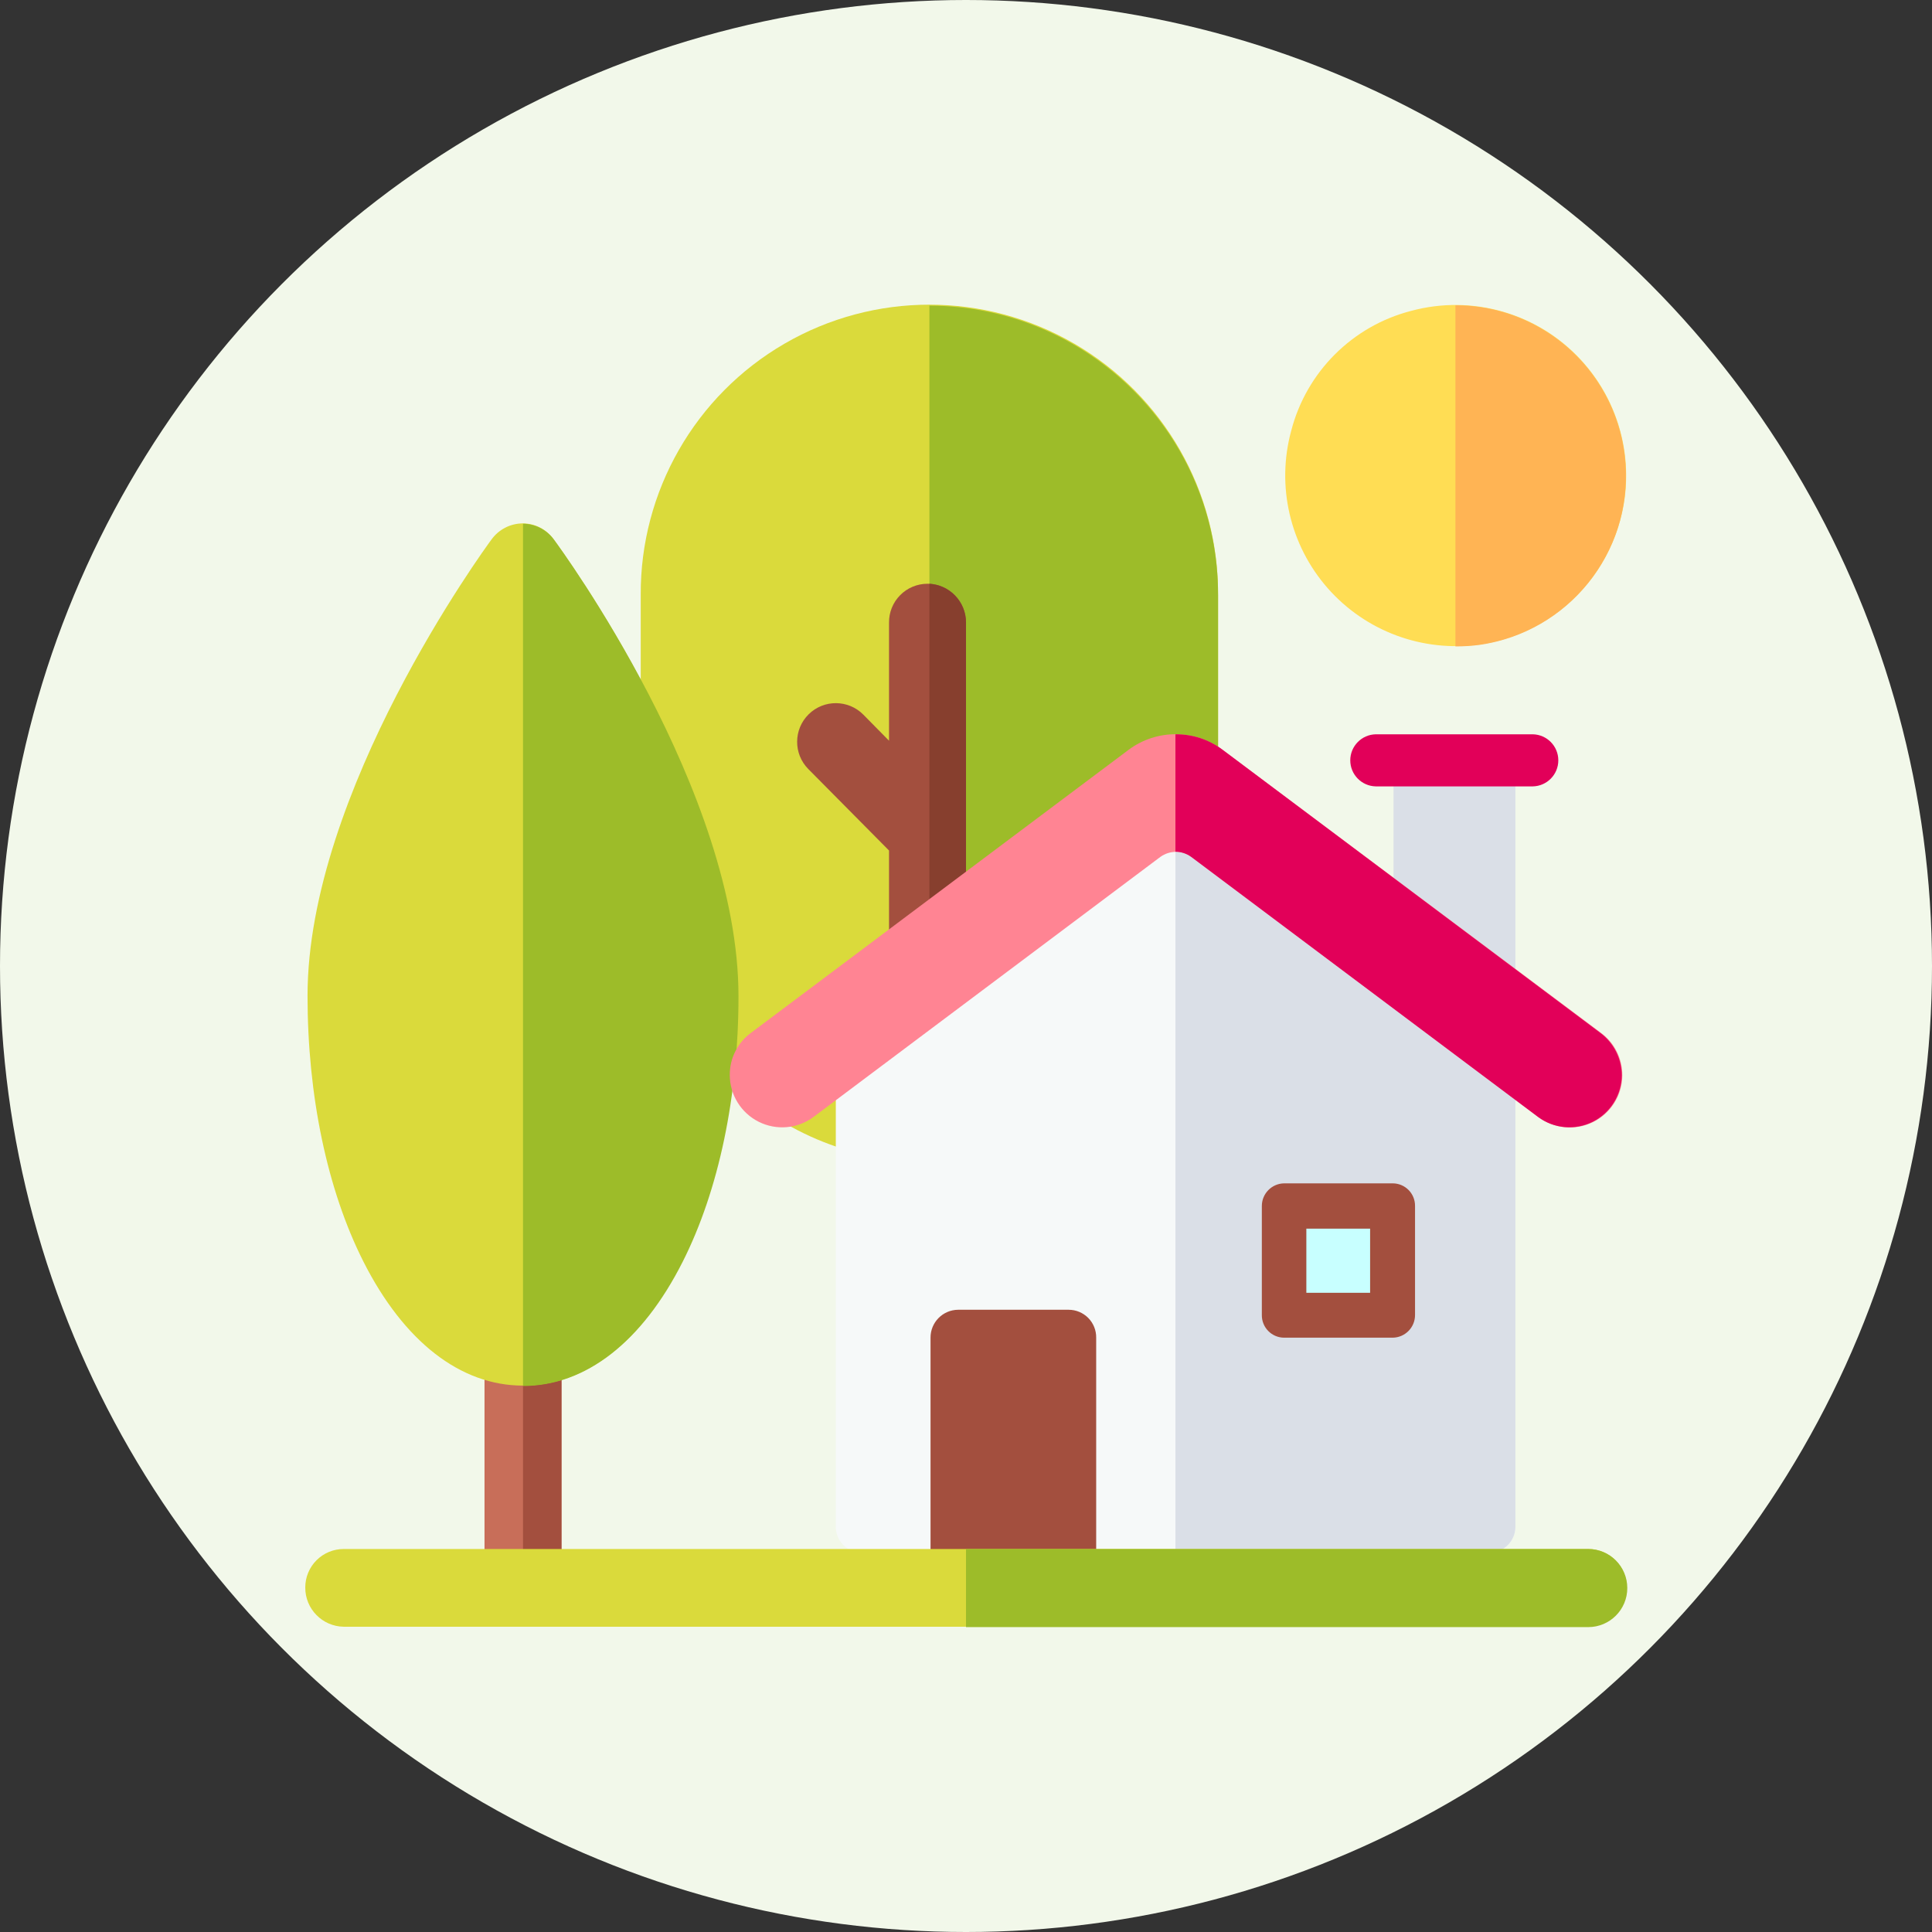
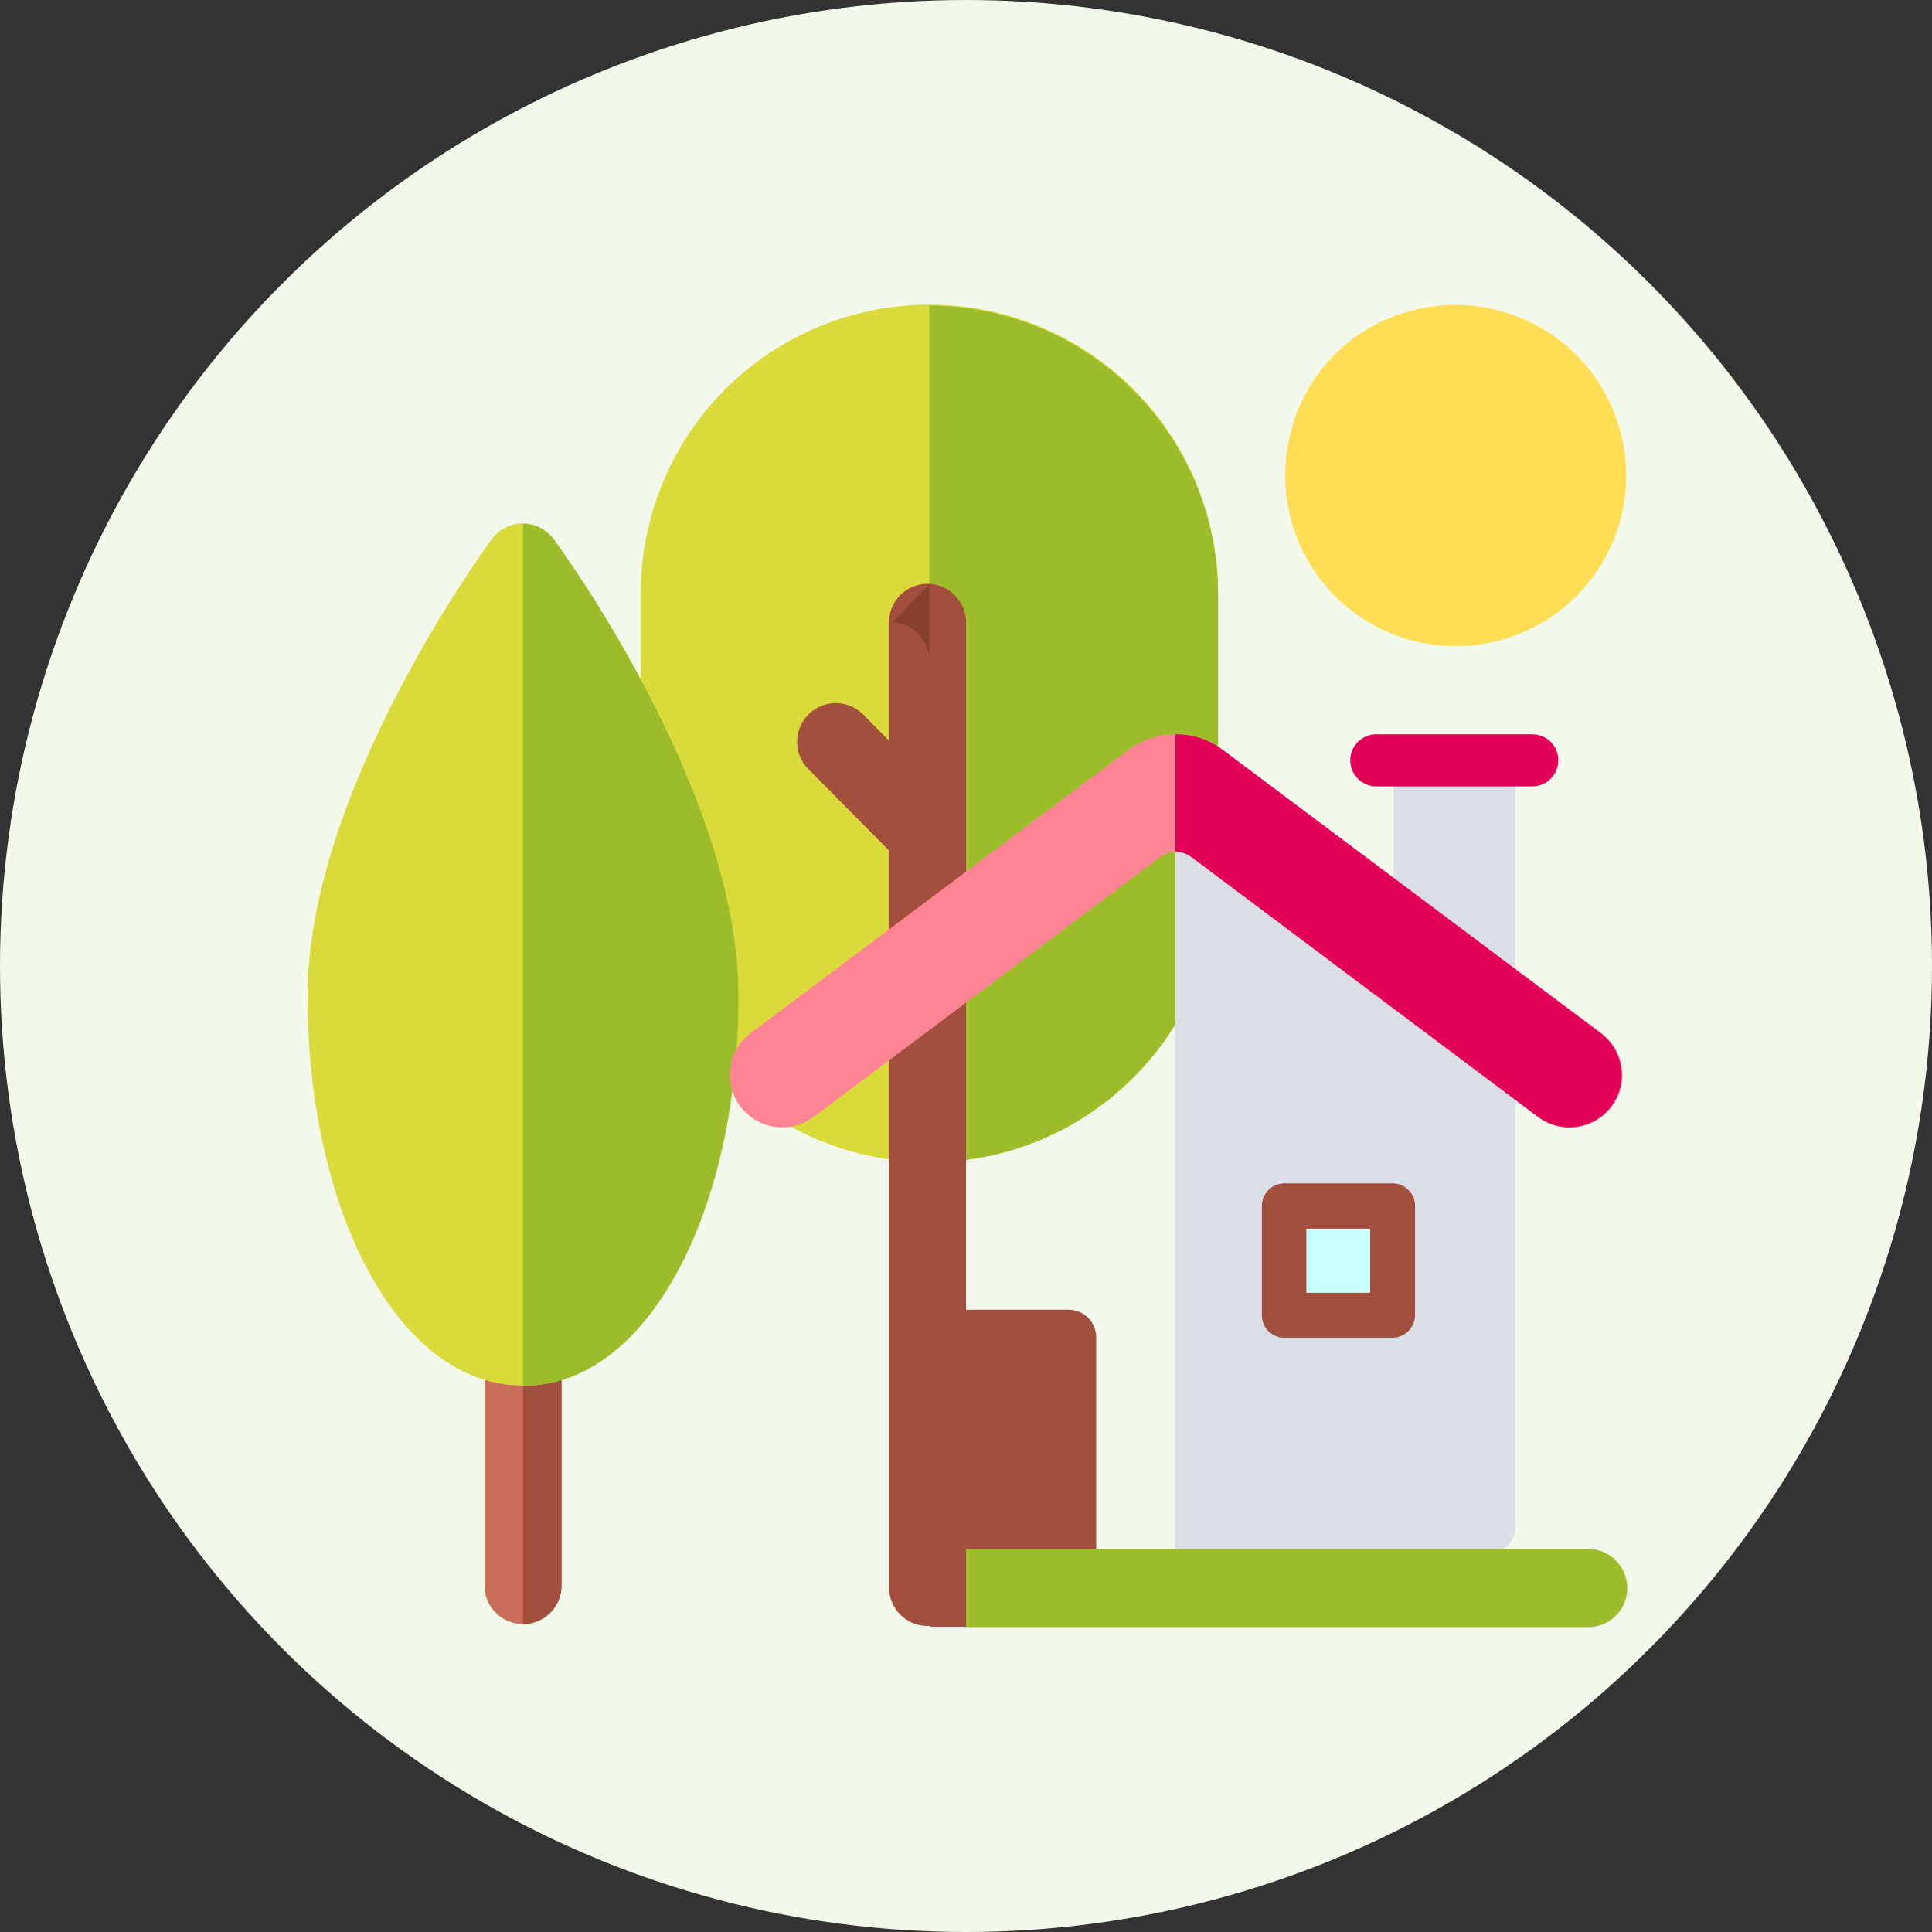
<svg xmlns="http://www.w3.org/2000/svg" id="ewgzOoCtfci1" viewBox="0 0 190 190" shape-rendering="geometricPrecision" text-rendering="geometricPrecision">
  <rect x="0" y="0" width="190" height="190" fill="#333333" stroke="none" />
  <style>
#ewgzOoCtfci3_to {animation: ewgzOoCtfci3_to__to 7142.857ms linear infinite normal forwards}@keyframes ewgzOoCtfci3_to__to { 0% {transform: translate(91.4px,72.13px)} 10% {transform: translate(91.4px,58.13px)} 20% {transform: translate(91.4px,72.13px)} 80% {transform: translate(91.4px,72.13px)} 90% {transform: translate(91.4px,58.13px)} 100% {transform: translate(91.4px,72.13px)}} #ewgzOoCtfci10_to {animation: ewgzOoCtfci10_to__to 7142.857ms linear infinite normal forwards}@keyframes ewgzOoCtfci10_to__to { 0% {transform: translate(51.435px,93.888px)} 10% {transform: translate(51.435px,102.888px)} 20% {transform: translate(51.435px,93.888px)} 80% {transform: translate(51.435px,93.888px)} 90% {transform: translate(51.435px,102.888px)} 100% {transform: translate(51.435px,93.888px)}} #ewgzOoCtfci13_to {animation: ewgzOoCtfci13_to__to 7142.857ms linear infinite normal forwards}@keyframes ewgzOoCtfci13_to__to { 0% {transform: translate(143.158px,46.781px)} 10% {transform: translate(143.158px,18.781px)} 20% {transform: translate(143.158px,46.781px)} 80% {transform: translate(143.158px,46.781px)} 90% {transform: translate(143.158px,18.781px)} 100% {transform: translate(143.158px,46.781px)}}
</style>
  <circle r="95" transform="translate(95 95)" fill="#f2f8ea" stroke-miterlimit="1" />
  <g id="ewgzOoCtfci3_to" transform="translate(91.4,72.13)">
    <g transform="translate(-91.4,-72.13)">
      <path d="M198.689,165.8c-15.68-.03-28.379-12.745-28.389-28.425v-27.35c-.06-10.182,5.337-19.617,14.145-24.726s19.678-5.109,28.486,0s14.206,14.544,14.145,24.726v27.35c-.01,15.68-12.708,28.394-28.388,28.425Z" transform="translate(-107.288-51.504)" fill="#dada3b" stroke-miterlimit="1" />
      <path d="M246.8,81.5v84.238c15.681-.03,28.379-12.745,28.389-28.426v-27.35c.006-15.693-12.696-28.427-28.389-28.462Z" transform="translate(-155.4-51.441)" fill="#9dbc29" stroke-miterlimit="1" />
    </g>
  </g>
  <path d="M224.571,155.2c-1.01-0-1.979.404-2.69,1.122s-1.105,1.69-1.095,2.7v11.615l-2.523-2.561c-1.476-1.496-3.885-1.513-5.381-.037s-1.513,3.885-.037,5.381l7.941,8.016v72.475c0,1.352.721,2.602,1.893,3.278s2.614.676,3.785,0s1.893-1.926,1.893-3.278v-94.889c.007-2.099-1.686-3.809-3.785-3.822Z" transform="translate(-133.356-97.792)" fill="#a34f3e" stroke-miterlimit="1" />
-   <path d="M246.8,155.2v102.5c2.016-.102,3.599-1.766,3.6-3.785v-94.893c.002-2.026-1.577-3.703-3.6-3.822Z" transform="translate(-155.4-97.792)" fill="#873f2e" stroke-miterlimit="1" />
+   <path d="M246.8,155.2v102.5v-94.893c.002-2.026-1.577-3.703-3.6-3.822Z" transform="translate(-155.4-97.792)" fill="#873f2e" stroke-miterlimit="1" />
  <path d="M132.685,378.2c-1.01 0-1.979-.404-2.69-1.122s-1.105-1.69-1.095-2.7v-23.456c0-1.352.721-2.602,1.893-3.278s2.614-.676,3.785,0s1.893,1.926,1.893,3.278v23.453c.011,1.011-.383,1.984-1.094,2.702s-1.68,1.123-2.691,1.123Z" transform="translate(-81.252-218.479)" fill="#c86e59" stroke-miterlimit="1" />
  <path d="M139.1,347.2v31.061c1.01 0,1.979-.404,2.69-1.122s1.105-1.69,1.095-2.7v-23.454c.002-1.004-.396-1.968-1.106-2.679s-1.674-1.108-2.679-1.106Z" transform="translate(-87.666-218.542)" fill="#a34f3e" stroke-miterlimit="1" />
  <g id="ewgzOoCtfci10_to" transform="translate(51.435,93.888)">
    <g transform="translate(-51.435,-93.888)">
      <path d="M103.189,223.995c-6.16,0-11.727-4.342-15.7-12.209C83.93,204.735,82,195.458,82,185.661c0-20.076,17.367-43.9,18.109-44.9.712-.971,1.84-1.549,3.043-1.559c1.207-.006,2.343.575,3.043,1.559.742,1,18.109,24.789,18.109,44.9c0,9.8-1.967,19.074-5.492,26.125-3.9,7.9-9.463,12.209-15.623,12.209Z" transform="translate(-51.756-87.729)" fill="#dada3b" stroke-miterlimit="1" />
      <path d="M142.143,140.859c-.712-.971-1.84-1.549-3.043-1.559v84.795c6.16,0,11.727-4.342,15.7-12.209c3.563-7.051,5.492-16.328,5.492-26.125-.003-20.113-17.407-43.9-18.149-44.902Z" transform="translate(-87.666-87.792)" fill="#9dbc29" stroke-miterlimit="1" />
    </g>
  </g>
  <g id="ewgzOoCtfci13_to" transform="translate(143.158,46.781)">
    <g transform="translate(-143.158,-46.781)">
      <path d="M360.25,114.739c-5.589.785-11.199-1.293-14.928-5.53s-5.078-10.065-3.59-15.509c1.498-5.766,6.001-10.269,11.768-11.765c6.023-1.633,12.455.212,16.696,4.79s5.591,11.132,3.503,17.013-7.267,10.117-13.446,10.997Z" transform="translate(-214.744-51.357)" fill="#ffdd54" stroke-miterlimit="1" />
-       <path d="M386.2,81.4v33.547c.794.005,1.588-.044,2.375-.148c8.713-1.253,14.977-9.024,14.353-17.805s-7.926-15.587-16.728-15.594Z" transform="translate(-243.069-51.379)" fill="#ffb454" stroke-miterlimit="1" />
    </g>
  </g>
  <path d="M369.8,201.9h11.986v25.717h-11.986Z" transform="translate(-232.755-127.162)" fill="#dadfe7" stroke-miterlimit="1" />
-   <path d="M286.273,286.061h-61.712c-1.413-.003-2.558-1.148-2.561-2.561v-46.09c-.014-.308.05-.614.186-.891.185-.448.478-.843.854-1.15l30.838-23.119c.918-.668,2.162-.668,3.08,0l30.838,23.119c.386.296.681.695.853,1.15.115.283.178.585.186.891v46.09c-.003,1.414-1.148,2.559-2.562,2.561Z" transform="translate(-139.803-133.356)" fill="#f6f9f9" stroke-miterlimit="1" />
  <path d="M342.875,285.967c1.413-.003,2.558-1.148,2.561-2.561v-46.09c.014-.308-.05-.614-.186-.891-.185-.448-.478-.843-.854-1.15L313.559,212.12c-.451-.336-.997-.518-1.559-.52v74.367Z" transform="translate(-196.404-133.262)" fill="#dadfe7" stroke-miterlimit="1" />
  <path d="M242.365,196.606c-2.742-2.041-6.498-2.041-9.24,0l-37.184,27.869c-1.296.971-2.053,2.5-2.041,4.119.005,1.948,1.108,3.726,2.85,4.597s3.826.686,5.388-.478l34.1-25.568c.918-.668,2.162-.668,3.08,0l34.1,25.568c2.275,1.712,5.507,1.256,7.219-1.019s1.256-5.507-1.019-7.219Z" transform="translate(-122.131-122.869)" fill="#ff8493" stroke-miterlimit="1" />
  <path d="M353.822,224.491l-37.184-27.869c-1.335-1.006-2.966-1.542-4.638-1.522v11.541c.561.008,1.106.189,1.559.52l34.1,25.568c1.562,1.16,3.645,1.343,5.385.473s2.844-2.646,2.853-4.592c-.017-1.62-.784-3.141-2.075-4.119Z" transform="translate(-196.404-122.885)" fill="#e20059" stroke-miterlimit="1" />
  <path d="M376.2,200.221h-15.439c-1.394-.028-2.51-1.166-2.51-2.561s1.116-2.533,2.51-2.561h15.439c1.394.028,2.51,1.166,2.51,2.561s-1.116,2.533-2.51,2.561Z" transform="translate(-225.46-122.885)" fill="#e20059" stroke-miterlimit="1" />
  <path d="M263.391,378.772h-16.291v-28.426c-.008-1.505,1.204-2.733,2.709-2.746h10.873c.725-0,1.42.29,1.929.806s.79,1.215.78,1.94Z" transform="translate(-155.588-218.793)" fill="#a34f3e" stroke-miterlimit="1" />
  <g transform="translate(124.094 116.375)">
    <path d="M349.829,330.862h-7.57c-.419-.004-.819-.176-1.112-.476s-.453-.705-.447-1.124v-7.562c-0-.868.691-1.578,1.559-1.6h7.57c.419.004.819.176,1.112.476s.453.705.447,1.124v7.57c.013.421-.146.829-.44,1.131s-.698.471-1.119.469Z" transform="translate(-338.548-317.873)" fill="#c8ffff" stroke-miterlimit="1" />
    <path d="M347.777,329.278h-10.688c-.586-.003-1.147-.24-1.558-.658s-.638-.983-.631-1.569v-10.724c-.001-1.215.974-2.207,2.189-2.227h10.688c.586.003,1.147.24,1.558.658s.638.983.631,1.569v10.725c0,1.215-.974,2.206-2.189,2.226Zm-8.5-4.416h6.271v-6.309h-6.271Z" transform="translate(-334.9-314.1)" fill="#a34f3e" stroke-miterlimit="1" />
  </g>
-   <path d="M207.572,418.645h-122.387c-2.106-.031-3.795-1.752-3.785-3.859-.002-1.005.396-1.969,1.106-2.679s1.674-1.109,2.679-1.107h122.387c1.01-0,1.979.404,2.69,1.122s1.105,1.69,1.095,2.7c-.006,2.094-1.691,3.796-3.785,3.822Z" transform="translate(-51.379-258.666)" fill="#dada3b" stroke-miterlimit="1" />
  <path d="M317.693,411h-61.193v7.682h61.193c2.121,0,3.841-1.72,3.841-3.841s-1.72-3.841-3.841-3.841Z" transform="translate(-161.5-258.666)" fill="#9dbc29" stroke-miterlimit="1" />
</svg>